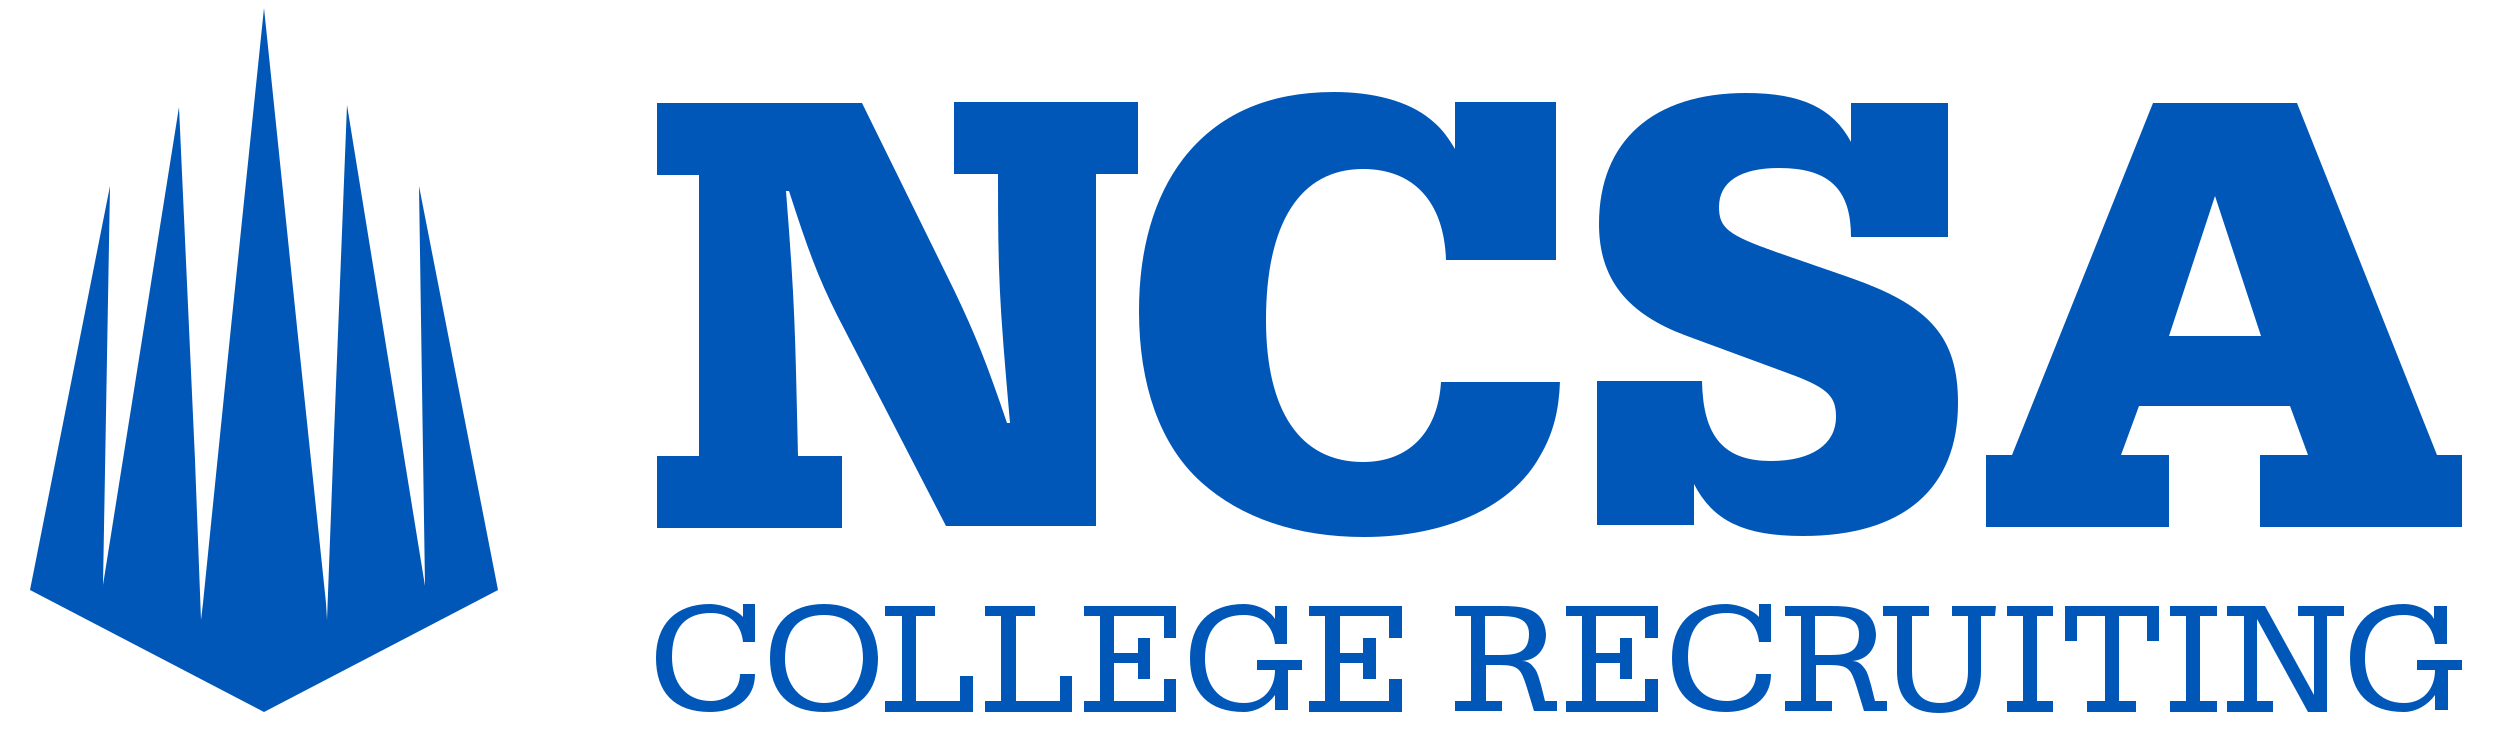
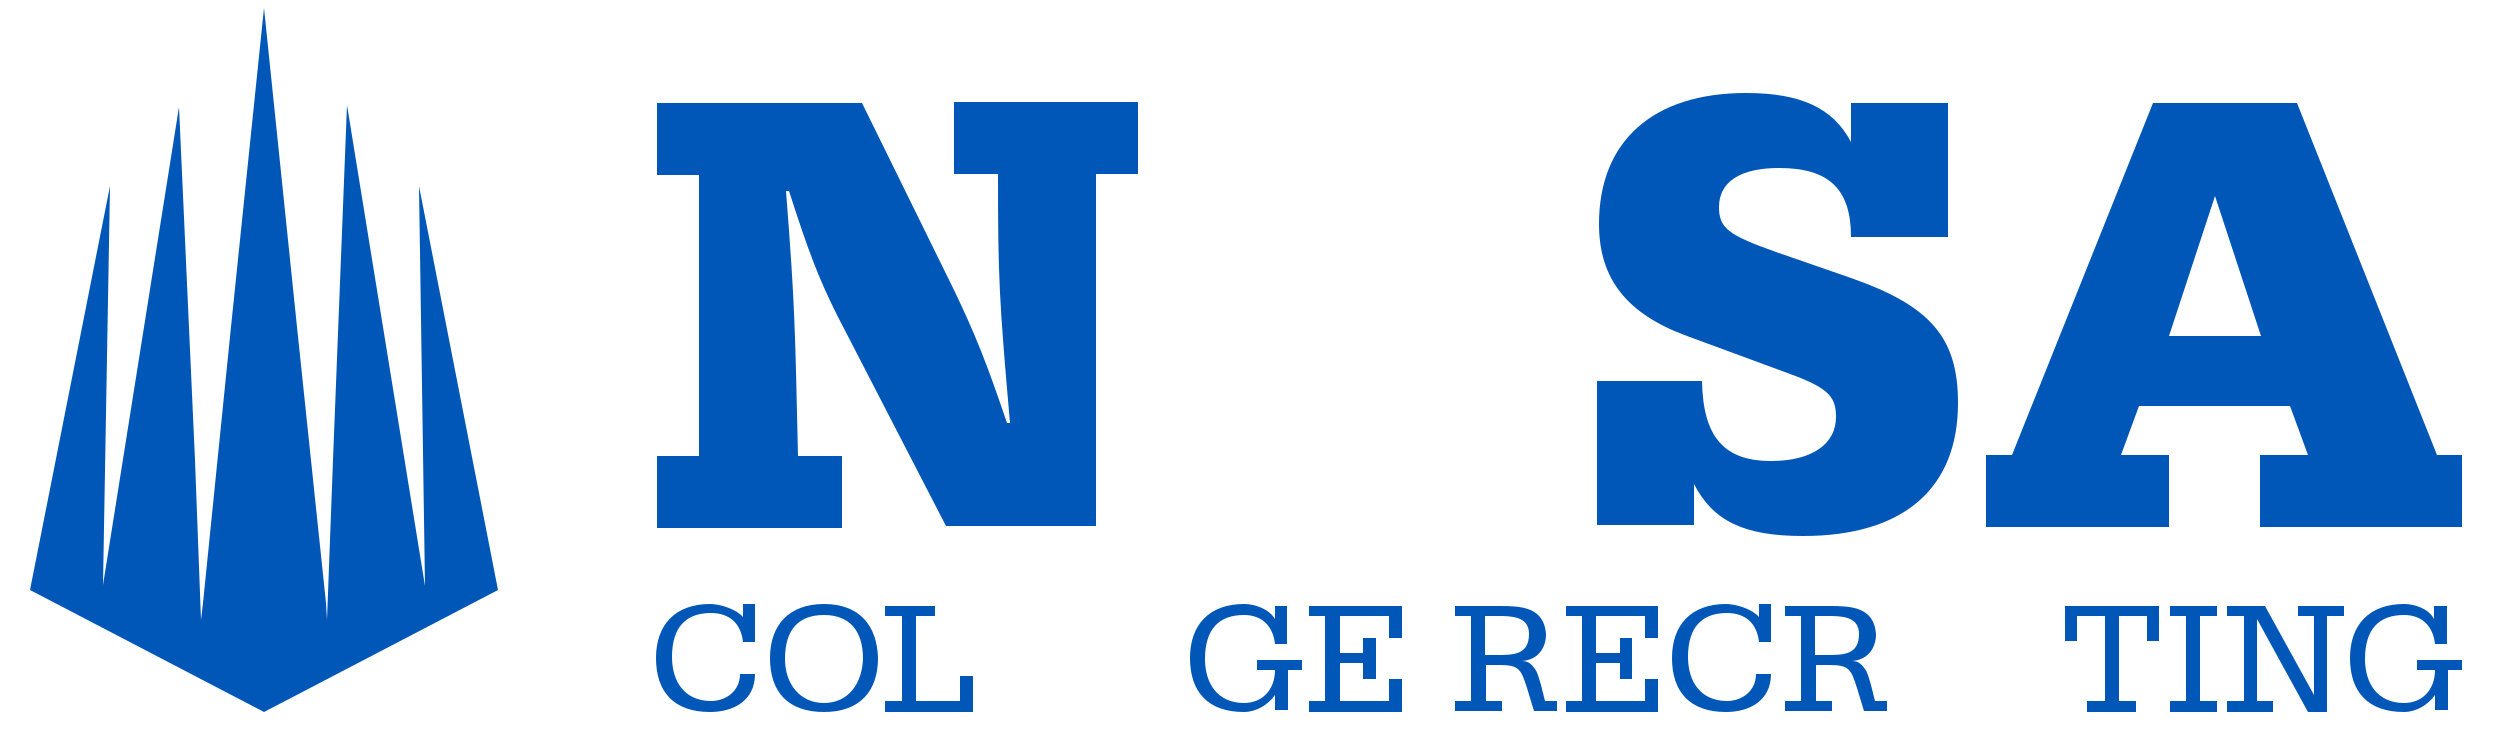
<svg xmlns="http://www.w3.org/2000/svg" version="1.1" id="Layer_1" x="0px" y="0px" viewBox="0 0 250 73" style="enable-background:new 0 0 250 73;" xml:space="preserve">
  <title>NCSA Logo</title>
  <style type="text/css">
	.st0{fill:#0057B8;}
</style>
  <g>
    <polygon class="st0" points="49.8,59 41.9,18.6 42.5,58.6 42.5,58.6 34.7,10.5 33.3,46 32.7,62 32.6,60.3 29.7,32.7 26.4,0.8   23.1,32.7 20.3,60.3 20.1,62 19.5,46 17.9,10.7 10.3,58.5 11,18.6 3,59 26.4,71.2  " />
    <path class="st0" d="M83.7,31.5c-1.9-3.8-2.9-6.5-4.8-12.4h-0.3c0.9,11.5,0.9,13.5,1.2,26.5h4.4v7.2H65.7v-7.2h4.2V17.5h-4.2v-7.2   h20.5L95.4,29c2.1,4.4,3.2,7.1,5.3,13.3h0.3c-1.1-12.5-1.2-14.6-1.2-24.9h-4.4v-7.2h18.4v7.2h-4.2v35.2h-15L83.7,31.5z" />
-     <path class="st0" d="M156,38.1c-0.1,3-0.7,5.3-2,7.5c-2.8,5.1-9.5,8.1-17.6,8.1c-6.7,0-12.3-1.9-16.3-5.5   c-4.1-3.7-6.2-9.7-6.2-17.1c0-6.2,1.5-11.4,4.4-15.2c3.4-4.4,8.4-6.7,15.1-6.7c3.9,0,7.4,0.9,9.6,2.7c1,0.8,1.6,1.5,2.5,3v-4.7   h10.1V26h-11c-0.2-5.9-3.3-9.1-8.3-9.1c-6.3,0-9.7,5.4-9.7,15.1c0,9.1,3.4,14.2,9.7,14.2c4.6,0,7.5-3,7.8-8H156V38.1z" />
    <path class="st0" d="M170.2,38.1c0.1,5.6,2.2,8,6.9,8c4.1,0,6.5-1.7,6.5-4.4c0-2.2-0.9-3-5.4-4.6l-9.5-3.5c-6-2.2-8.8-5.7-8.8-11.2   c0-8.3,5.4-13.1,14.7-13.1c5.5,0,8.7,1.5,10.5,4.9v-3.9h9.7v13.4h-9.7c0-4.8-2.2-6.9-7.2-6.9c-3.9,0-6,1.4-6,3.9   c0,2.1,0.9,2.8,5.7,4.5l7.5,2.6c8,2.8,10.7,6,10.7,12.5c0,8.6-5.5,13.3-15.5,13.3c-5.9,0-9-1.5-10.9-5.2v4.1h-9.7V38.1H170.2   L170.2,38.1z" />
    <path class="st0" d="M226.1,33.6l-4.6-14l-4.6,14H226.1z M243.7,45.5h2.5v7.2H226v-7.2h4.8l-1.8-4.9h-15.1l-1.8,4.9h4.8v7.2h-18.3   v-7.2h2.6l14.1-35.2h14.4L243.7,45.5z" />
    <path class="st0" d="M71,60.4c-3.5,0-5.4,2.1-5.4,5.4c0,3.4,1.8,5.4,5.4,5.4c2.3,0,4.5-1.1,4.5-3.8H74c0,1.7-1.4,2.7-2.9,2.7   c-2.6,0-3.9-1.9-3.9-4.4c0-3,1.4-4.4,3.9-4.4c1.8,0,3,1,3.2,2.9h1.2v-3.8h-1.2v1.3l0,0C73.6,60.9,72,60.4,71,60.4" />
    <path class="st0" d="M82.4,60.4c-3.5,0-5.4,2.1-5.4,5.4c0,3.4,1.8,5.4,5.4,5.4s5.4-2.1,5.4-5.4C87.7,62.5,85.9,60.4,82.4,60.4    M82.4,70.3c-2.4,0-3.9-1.9-3.9-4.4c0-3,1.4-4.4,3.9-4.4c2.4,0,3.9,1.4,3.9,4.4C86.2,68.4,84.8,70.3,82.4,70.3" />
    <polygon class="st0" points="93.5,60.6 88.5,60.6 88.5,61.6 90.2,61.6 90.2,70.1 88.5,70.1 88.5,71.2 97.3,71.2 97.3,67.6 96,67.6   96,70.1 91.6,70.1 91.6,61.6 93.5,61.6  " />
-     <polygon class="st0" points="103.5,60.6 98.5,60.6 98.5,61.6 100.1,61.6 100.1,70.1 98.5,70.1 98.5,71.2 107.2,71.2 107.2,67.6   106,67.6 106,70.1 101.6,70.1 101.6,61.6 103.5,61.6  " />
-     <polygon class="st0" points="117.6,60.6 108.4,60.6 108.4,61.6 110,61.6 110,70.1 108.4,70.1 108.4,71.2 117.6,71.2 117.6,67.9   116.4,67.9 116.4,70.1 111.4,70.1 111.4,66.3 113.8,66.3 113.8,67.9 115,67.9 115,63.8 113.8,63.8 113.8,65.3 111.4,65.3   111.4,61.6 116.4,61.6 116.4,63.8 117.6,63.8  " />
    <path class="st0" d="M124.4,60.4c-3.5,0-5.4,2.1-5.4,5.4c0,3.4,1.8,5.4,5.4,5.4c1.2,0,2.4-0.7,3.1-1.7l0,0V71h1.3v-4h1.4v-1h-4.5v1   h1.8c0,1.9-1.2,3.3-3.1,3.3c-2.6,0-3.9-1.9-3.9-4.4c0-3,1.4-4.4,3.9-4.4c1.8,0,2.9,1.1,3.1,2.9h1.2v-3.8h-1.2v1.3l0,0   C126.9,60.9,125.5,60.4,124.4,60.4" />
    <polygon class="st0" points="140.2,60.6 130.9,60.6 130.9,61.6 132.5,61.6 132.5,70.1 130.9,70.1 130.9,71.2 140.2,71.2   140.2,67.9 138.9,67.9 138.9,70.1 134,70.1 134,66.3 136.3,66.3 136.3,67.9 137.6,67.9 137.6,63.8 136.3,63.8 136.3,65.3 134,65.3   134,61.6 138.9,61.6 138.9,63.8 140.2,63.8  " />
    <path class="st0" d="M150,60.6h-4.5v1h1.6v8.5h-1.6v1h4.7v-1h-1.6v-3.6h1.3c2,0,2.2,0.4,2.8,2.3l0.7,2.3h2.3v-1h-1.2l-0.4-1.6   c-0.2-0.6-0.3-1.2-0.6-1.6s-0.6-0.8-1.3-0.8l0,0c1.5-0.1,2.4-1.2,2.4-2.7C154.4,60.7,152.1,60.6,150,60.6 M148.5,65.5v-3.9h1.2   c1.4,0,3.2,0,3.2,1.8c0,2.1-1.6,2.1-3.2,2.1H148.5z" />
    <polygon class="st0" points="165.8,60.6 156.6,60.6 156.6,61.6 158.2,61.6 158.2,70.1 156.6,70.1 156.6,71.2 165.8,71.2   165.8,67.9 164.5,67.9 164.5,70.1 159.6,70.1 159.6,66.3 162,66.3 162,67.9 163.2,67.9 163.2,63.8 162,63.8 162,65.3 159.6,65.3   159.6,61.6 164.5,61.6 164.5,63.8 165.8,63.8  " />
    <path class="st0" d="M172.6,60.4c-3.5,0-5.4,2.1-5.4,5.4c0,3.4,1.8,5.4,5.4,5.4c2.3,0,4.5-1.1,4.5-3.8h-1.5c0,1.7-1.4,2.7-2.9,2.7   c-2.6,0-3.9-1.9-3.9-4.4c0-3,1.4-4.4,3.9-4.4c1.8,0,3,1,3.2,2.9h1.2v-3.8h-1.2v1.3l0,0C175.2,60.9,173.6,60.4,172.6,60.4" />
    <path class="st0" d="M183,60.6h-4.5v1h1.6v8.5h-1.6v1h4.7v-1h-1.6v-3.6h1.3c2,0,2.2,0.4,2.8,2.3l0.7,2.3h2.3v-1h-1.2l-0.4-1.6   c-0.2-0.6-0.3-1.2-0.6-1.6s-0.6-0.8-1.3-0.8l0,0c1.5-0.1,2.4-1.2,2.4-2.7C187.4,60.7,185.1,60.6,183,60.6 M181.5,65.5v-3.9h1.2   c1.4,0,3.2,0,3.2,1.8c0,2.1-1.6,2.1-3.2,2.1H181.5z" />
-     <path class="st0" d="M199.6,60.6h-4.4v1h1.6v5.5c0,1.9-0.8,3.2-2.8,3.2c-2.3,0-2.8-1.7-2.8-3.2v-5.5h1.7v-1h-4.6v1h1.4v5.5   c0,2.1,0.8,4.2,4.2,4.2c2.8,0,4.2-1.4,4.2-4.2v-5.5h1.4L199.6,60.6L199.6,60.6z" />
-     <polygon class="st0" points="205.3,60.6 200.7,60.6 200.7,61.6 202.3,61.6 202.3,70.1 200.7,70.1 200.7,71.2 205.3,71.2   205.3,70.1 203.7,70.1 203.7,61.6 205.3,61.6  " />
    <polygon class="st0" points="215.9,60.6 206.5,60.6 206.5,64.1 207.7,64.1 207.7,61.6 210.5,61.6 210.5,70.1 208.7,70.1   208.7,71.2 213.6,71.2 213.6,70.1 211.9,70.1 211.9,61.6 214.7,61.6 214.7,64.1 215.9,64.1  " />
    <polygon class="st0" points="221.7,60.6 217,60.6 217,61.6 218.6,61.6 218.6,70.1 217,70.1 217,71.2 221.7,71.2 221.7,70.1   220,70.1 220,61.6 221.7,61.6  " />
    <polygon class="st0" points="234.4,60.6 229.8,60.6 229.8,61.6 231.4,61.6 231.4,69.5 231.4,69.5 226.5,60.6 222.7,60.6   222.7,61.6 224.4,61.6 224.4,70.1 222.7,70.1 222.7,71.2 227.3,71.2 227.3,70.1 225.7,70.1 225.7,61.9 225.7,61.9 230.8,71.2   232.7,71.2 232.7,61.6 234.4,61.6  " />
    <path class="st0" d="M240.4,60.4c-3.5,0-5.4,2.1-5.4,5.4c0,3.4,1.8,5.4,5.4,5.4c1.2,0,2.4-0.7,3.1-1.7l0,0V71h1.3v-4h1.4v-1h-4.5v1   h1.8c0,1.9-1.2,3.3-3.1,3.3c-2.6,0-3.9-1.9-3.9-4.4c0-3,1.4-4.4,3.9-4.4c1.8,0,2.9,1.1,3.1,2.9h1.2v-3.8h-1.3v1.3l0,0   C242.9,60.9,241.5,60.4,240.4,60.4" />
  </g>
</svg>